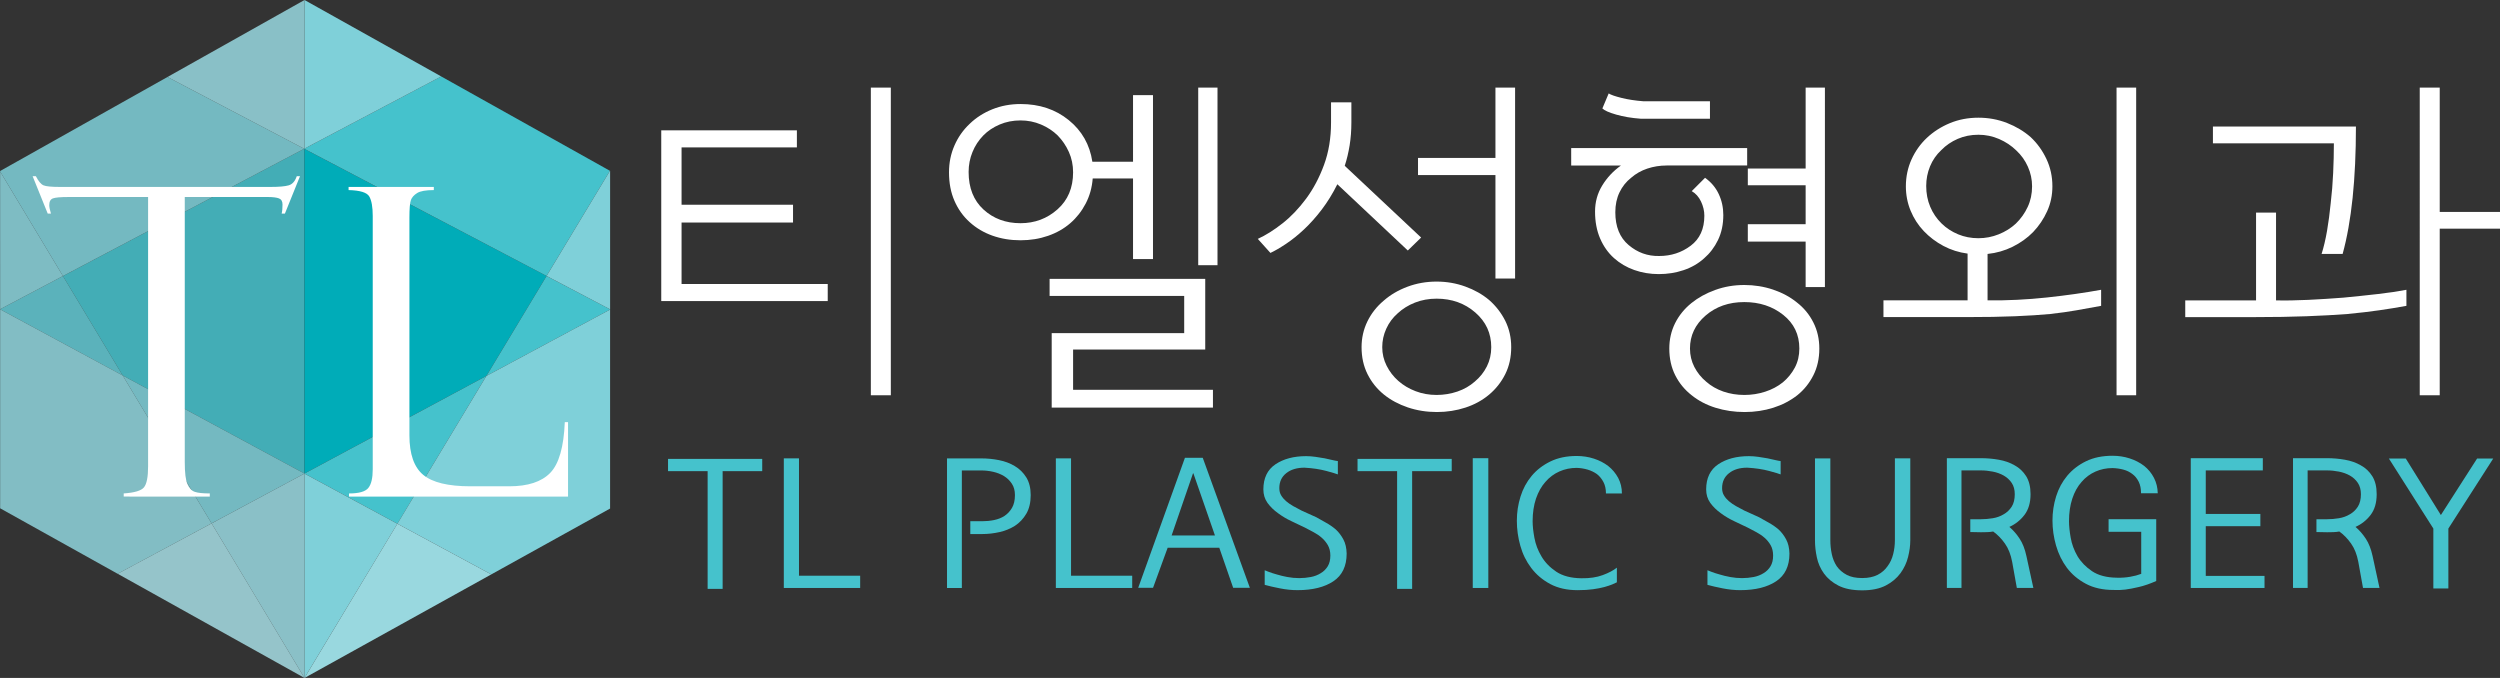
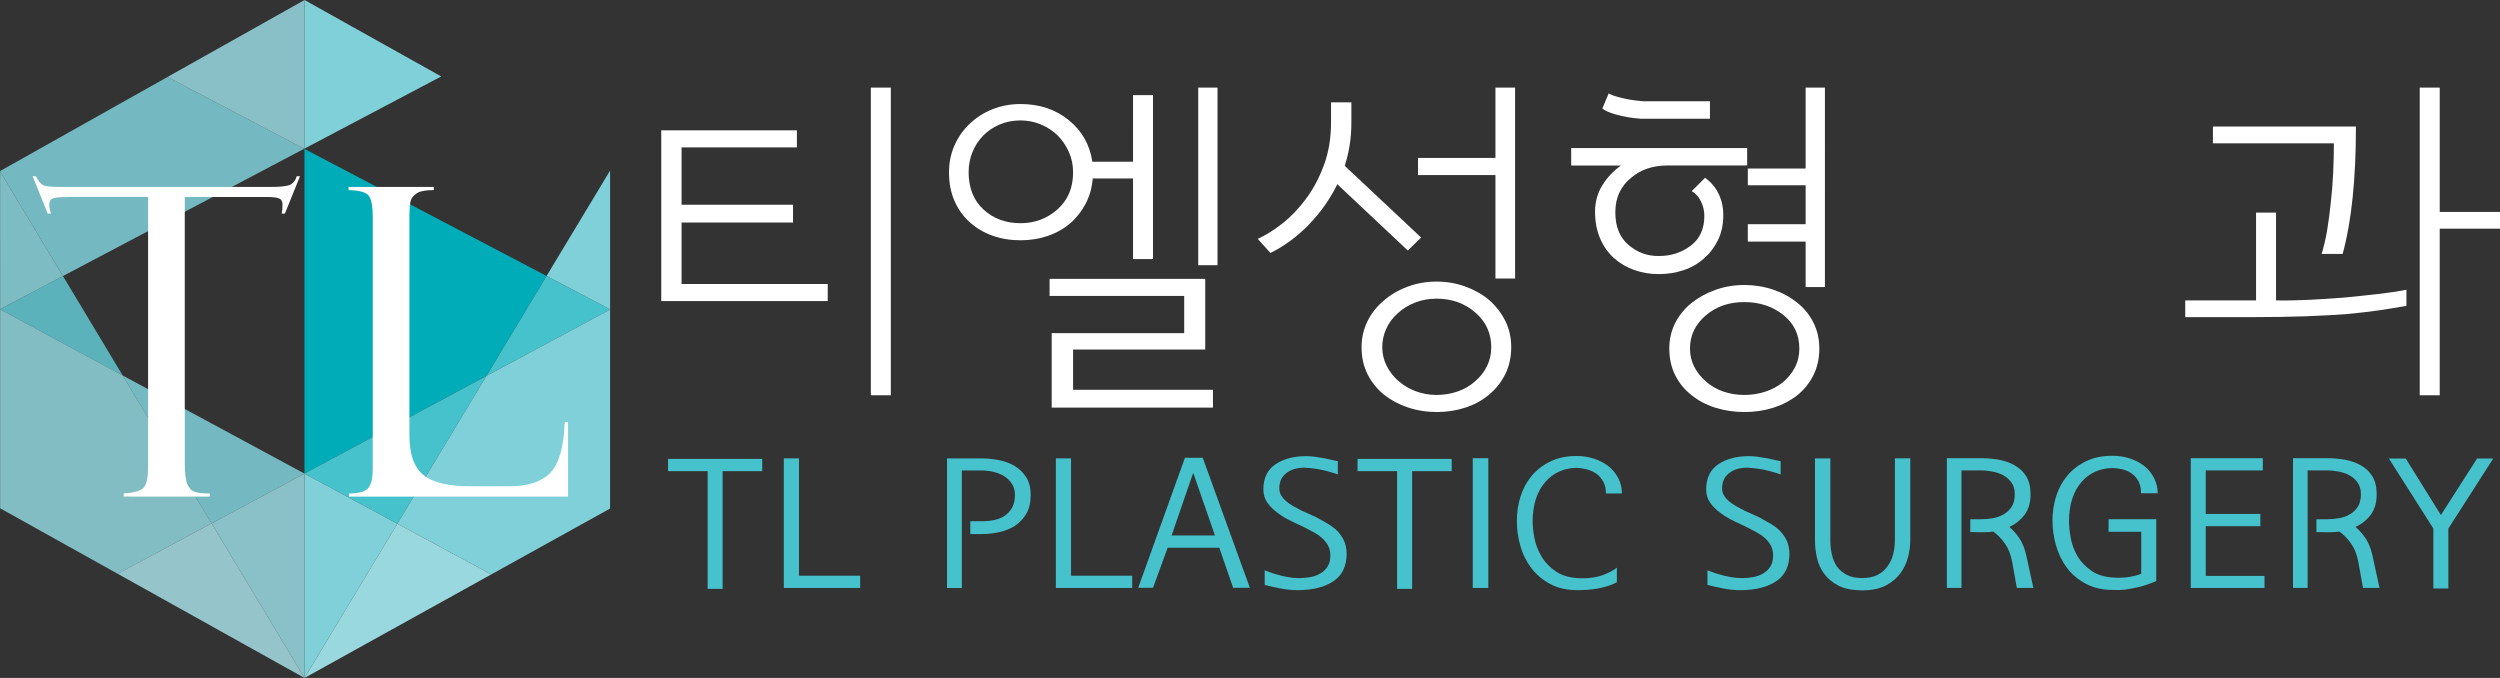
<svg xmlns="http://www.w3.org/2000/svg" xmlns:xlink="http://www.w3.org/1999/xlink" version="1.0" id="Layer_1" x="0px" y="0px" width="118px" height="32px" viewBox="0 0 118 32" enable-background="new 0 0 118 32" xml:space="preserve">
  <rect x="0" y="0" width="118" height="32" fill="#333333" stroke="none" />
  <g>
    <polygon fill="#45C2CC" points="35.977,22.238 34.108,22.238 34.108,27.795 33.4,27.795 33.4,22.238 31.531,22.238 31.531,21.66    35.977,21.66  " />
    <polygon fill="#45C2CC" points="40.6,27.752 36.996,27.752 36.996,21.635 37.712,21.635 37.712,27.174 40.6,27.174  " />
    <g>
      <path fill="#45C2CC" d="M48.649,23.369c0,0.351-0.07,0.644-0.208,0.88c-0.139,0.236-0.318,0.426-0.536,0.569    c-0.218,0.138-0.463,0.237-0.735,0.298s-0.54,0.091-0.806,0.091h-0.566v-0.605h0.557c0.189,0,0.377-0.018,0.563-0.055    c0.185-0.038,0.349-0.102,0.491-0.194c0.148-0.098,0.267-0.226,0.359-0.385c0.091-0.158,0.137-0.356,0.137-0.599    c0-0.213-0.049-0.394-0.146-0.539c-0.097-0.147-0.22-0.266-0.368-0.358c-0.153-0.092-0.324-0.16-0.513-0.203    c-0.189-0.043-0.378-0.064-0.567-0.064h-0.912v5.548h-0.7v-6.117h1.621c0.277,0,0.555,0.027,0.832,0.082    c0.278,0.055,0.526,0.148,0.744,0.28c0.225,0.133,0.406,0.311,0.545,0.535C48.579,22.757,48.649,23.035,48.649,23.369" />
      <polygon fill="#45C2CC" points="53.44,27.752 49.836,27.752 49.836,21.635 50.553,21.635 50.553,27.174 53.44,27.174   " />
      <path fill="#45C2CC" d="M58.993,27.743h-0.788l-0.655-1.89h-2.436l-0.69,1.89h-0.7l2.205-6.135h0.841L58.993,27.743z     M57.346,25.275l-1.018-2.933H56.31l-1.01,2.933H57.346z" />
      <path fill="#45C2CC" d="M63.562,26.13c0,0.592-0.21,1.028-0.628,1.307c-0.42,0.279-0.982,0.418-1.691,0.418    c-0.272,0-0.55-0.028-0.837-0.086c-0.286-0.057-0.524-0.111-0.712-0.164v-0.689c0.028,0.012,0.095,0.038,0.198,0.078    s0.229,0.08,0.376,0.121c0.148,0.045,0.313,0.086,0.496,0.12c0.184,0.034,0.369,0.052,0.558,0.052c0.189,0,0.373-0.018,0.55-0.052    s0.333-0.096,0.469-0.182c0.136-0.08,0.245-0.188,0.328-0.324c0.082-0.134,0.124-0.303,0.124-0.504    c0-0.189-0.039-0.352-0.115-0.487c-0.077-0.135-0.172-0.251-0.284-0.35c-0.117-0.104-0.246-0.192-0.39-0.268    c-0.141-0.074-0.277-0.146-0.407-0.215c-0.194-0.093-0.407-0.193-0.638-0.304c-0.23-0.107-0.442-0.234-0.637-0.379    c-0.201-0.144-0.366-0.306-0.496-0.486c-0.13-0.183-0.195-0.394-0.195-0.635c0-0.534,0.191-0.931,0.572-1.187    c0.38-0.255,0.863-0.384,1.447-0.384c0.147,0,0.297,0.012,0.447,0.034c0.15,0.023,0.293,0.047,0.43,0.069    c0.136,0.029,0.259,0.056,0.366,0.082c0.11,0.026,0.194,0.042,0.254,0.047v0.63c-0.065-0.028-0.247-0.083-0.546-0.164    c-0.298-0.08-0.642-0.132-1.03-0.154c-0.354,0-0.642,0.086-0.859,0.259c-0.218,0.172-0.328,0.408-0.328,0.707    c0,0.133,0.029,0.247,0.089,0.345c0.059,0.099,0.136,0.188,0.23,0.269c0.1,0.086,0.214,0.165,0.34,0.236    c0.128,0.072,0.259,0.143,0.395,0.211l0.691,0.312c0.135,0.081,0.286,0.165,0.451,0.254c0.165,0.09,0.322,0.198,0.47,0.324    c0.143,0.132,0.261,0.289,0.358,0.471C63.505,25.642,63.556,25.865,63.562,26.13" />
      <polygon fill="#45C2CC" points="68.521,22.238 66.653,22.238 66.653,27.795 65.944,27.795 65.944,22.238 64.076,22.238     64.076,21.66 68.521,21.66   " />
      <rect x="69.514" y="21.627" fill="#45C2CC" width="0.735" height="6.125" />
      <path fill="#45C2CC" d="M76.554,23.291h-0.753c0-0.207-0.039-0.387-0.119-0.539s-0.182-0.278-0.307-0.375    c-0.129-0.092-0.276-0.163-0.441-0.212c-0.166-0.048-0.337-0.076-0.515-0.081c-0.288,0-0.561,0.056-0.814,0.168    s-0.476,0.277-0.664,0.496c-0.189,0.213-0.336,0.476-0.443,0.789c-0.105,0.313-0.158,0.669-0.158,1.064    c0,0.22,0.027,0.481,0.084,0.785c0.056,0.307,0.167,0.597,0.331,0.872c0.165,0.282,0.398,0.524,0.7,0.726    c0.302,0.2,0.696,0.305,1.187,0.31c0.39,0.006,0.726-0.044,1.01-0.15c0.283-0.106,0.505-0.223,0.664-0.35v0.691    c-0.053,0.027-0.128,0.063-0.226,0.103s-0.221,0.08-0.367,0.121c-0.148,0.04-0.325,0.074-0.532,0.103    c-0.206,0.029-0.449,0.044-0.725,0.044c-0.504,0-0.935-0.098-1.293-0.289c-0.36-0.192-0.659-0.444-0.896-0.756    c-0.236-0.31-0.409-0.66-0.518-1.052c-0.11-0.392-0.164-0.785-0.164-1.182c0-0.393,0.058-0.771,0.173-1.139    c0.115-0.368,0.29-0.693,0.526-0.976s0.531-0.509,0.886-0.682c0.354-0.172,0.767-0.258,1.239-0.258    c0.283,0,0.555,0.042,0.811,0.125c0.257,0.083,0.482,0.199,0.678,0.349c0.195,0.155,0.352,0.343,0.47,0.561    C76.494,22.777,76.554,23.021,76.554,23.291" />
      <path fill="#45C2CC" d="M84.462,26.13c0,0.592-0.21,1.028-0.629,1.307c-0.419,0.279-0.983,0.418-1.691,0.418    c-0.271,0-0.55-0.028-0.837-0.086c-0.287-0.057-0.523-0.111-0.713-0.164v-0.689c0.029,0.012,0.096,0.038,0.2,0.078    c0.102,0.04,0.228,0.08,0.376,0.121c0.146,0.045,0.313,0.086,0.496,0.12c0.183,0.034,0.368,0.052,0.557,0.052    c0.19,0,0.372-0.018,0.55-0.052s0.334-0.096,0.47-0.182c0.136-0.08,0.243-0.188,0.327-0.324c0.082-0.134,0.123-0.303,0.123-0.504    c0-0.189-0.038-0.352-0.113-0.487c-0.078-0.135-0.172-0.251-0.284-0.35c-0.118-0.104-0.248-0.192-0.39-0.268    c-0.143-0.074-0.277-0.146-0.408-0.215c-0.194-0.093-0.407-0.193-0.638-0.304c-0.229-0.107-0.442-0.234-0.637-0.379    c-0.201-0.144-0.366-0.306-0.496-0.486c-0.13-0.183-0.194-0.394-0.194-0.635c0-0.534,0.19-0.931,0.57-1.187    c0.381-0.255,0.864-0.384,1.448-0.384c0.146,0,0.297,0.012,0.447,0.034c0.15,0.023,0.294,0.047,0.43,0.069    c0.135,0.029,0.258,0.056,0.368,0.082c0.108,0.026,0.192,0.042,0.252,0.047v0.63c-0.066-0.028-0.247-0.083-0.545-0.164    c-0.298-0.08-0.643-0.132-1.032-0.154c-0.354,0-0.64,0.086-0.858,0.259c-0.219,0.172-0.328,0.408-0.328,0.707    c0,0.133,0.029,0.247,0.09,0.345c0.058,0.099,0.135,0.188,0.229,0.269c0.101,0.086,0.214,0.165,0.341,0.236    c0.126,0.072,0.259,0.143,0.394,0.211l0.69,0.312c0.137,0.081,0.287,0.165,0.452,0.254c0.166,0.09,0.322,0.198,0.47,0.324    c0.142,0.132,0.261,0.289,0.358,0.471C84.403,25.642,84.456,25.865,84.462,26.13" />
      <path fill="#45C2CC" d="M90.165,25.509c0,0.242-0.034,0.5-0.103,0.776c-0.067,0.276-0.187,0.531-0.358,0.768    c-0.172,0.235-0.403,0.431-0.695,0.583c-0.292,0.151-0.662,0.228-1.111,0.228c-0.461,0-0.835-0.075-1.125-0.224    c-0.289-0.149-0.516-0.339-0.682-0.57c-0.165-0.229-0.277-0.483-0.336-0.763c-0.06-0.279-0.088-0.545-0.088-0.798v-3.874h0.725    v3.856c0,0.225,0.022,0.443,0.067,0.656c0.044,0.213,0.122,0.405,0.234,0.577c0.117,0.167,0.273,0.302,0.466,0.406    c0.19,0.103,0.438,0.154,0.738,0.154c0.284,0,0.524-0.05,0.723-0.149c0.197-0.102,0.354-0.238,0.474-0.411    c0.124-0.166,0.212-0.357,0.265-0.573c0.055-0.216,0.08-0.436,0.08-0.66v-3.856h0.727V25.509z" />
      <path fill="#45C2CC" d="M95.975,27.752h-0.78l-0.221-1.234c-0.065-0.345-0.179-0.633-0.341-0.862    c-0.162-0.23-0.348-0.42-0.554-0.569c-0.095,0.017-0.19,0.028-0.288,0.03c-0.098,0.003-0.192,0.005-0.287,0.005l-0.506-0.01    v-0.604h0.496c0.189,0,0.378-0.016,0.567-0.048c0.189-0.031,0.36-0.093,0.513-0.186c0.154-0.086,0.279-0.206,0.377-0.357    c0.098-0.152,0.146-0.351,0.146-0.591c0-0.213-0.049-0.392-0.146-0.535c-0.098-0.145-0.223-0.259-0.377-0.346    c-0.152-0.086-0.323-0.147-0.513-0.185c-0.189-0.038-0.378-0.057-0.567-0.057h-0.912v5.548h-0.69v-6.125h1.612    c0.276,0,0.556,0.023,0.837,0.073c0.279,0.049,0.529,0.136,0.748,0.263c0.224,0.121,0.405,0.292,0.545,0.513    c0.138,0.223,0.208,0.505,0.208,0.851c0,0.402-0.097,0.729-0.288,0.979c-0.192,0.251-0.431,0.439-0.713,0.565    c0.183,0.155,0.346,0.341,0.486,0.557c0.143,0.215,0.248,0.487,0.319,0.815L95.975,27.752z" />
      <path fill="#45C2CC" d="M101.846,23.282h-0.789c0-0.213-0.036-0.394-0.11-0.543s-0.172-0.271-0.296-0.363    c-0.124-0.098-0.268-0.168-0.43-0.211s-0.332-0.067-0.509-0.072c-0.29,0-0.561,0.056-0.811,0.168    c-0.252,0.111-0.469,0.274-0.65,0.486c-0.19,0.213-0.336,0.477-0.439,0.79c-0.103,0.313-0.155,0.668-0.155,1.065    c0,0.219,0.027,0.479,0.08,0.781c0.053,0.302,0.16,0.591,0.319,0.866c0.165,0.276,0.395,0.515,0.69,0.712    c0.295,0.198,0.688,0.302,1.178,0.307c0.213,0.006,0.418-0.009,0.615-0.043c0.198-0.034,0.373-0.08,0.527-0.139v-1.984h-1.541    v-0.595h2.249v2.917c-0.301,0.132-0.575,0.227-0.824,0.283c-0.247,0.058-0.46,0.099-0.637,0.121    c-0.177,0.023-0.363,0.029-0.558,0.018c-0.502,0-0.935-0.097-1.297-0.289c-0.363-0.192-0.663-0.444-0.899-0.755    c-0.23-0.311-0.402-0.661-0.514-1.053c-0.112-0.391-0.168-0.785-0.168-1.182c0-0.391,0.058-0.771,0.172-1.139    c0.115-0.368,0.291-0.693,0.527-0.976c0.236-0.281,0.531-0.509,0.886-0.682c0.354-0.172,0.771-0.258,1.249-0.258    c0.282,0,0.554,0.041,0.81,0.125c0.257,0.083,0.483,0.2,0.678,0.349c0.195,0.155,0.351,0.343,0.465,0.562    C101.779,22.769,101.84,23.013,101.846,23.282" />
      <polygon fill="#45C2CC" points="106.885,27.752 103.404,27.752 103.404,21.627 106.805,21.627 106.805,22.204 104.112,22.204     104.112,24.258 106.689,24.258 106.689,24.836 104.112,24.836 104.112,27.182 106.885,27.182   " />
      <path fill="#45C2CC" d="M112.313,27.752h-0.779l-0.222-1.234c-0.065-0.345-0.179-0.633-0.341-0.862    c-0.162-0.23-0.347-0.42-0.554-0.569c-0.095,0.017-0.189,0.028-0.288,0.03c-0.097,0.003-0.192,0.005-0.288,0.005l-0.505-0.01    v-0.604h0.496c0.189,0,0.378-0.016,0.567-0.048c0.188-0.031,0.359-0.093,0.514-0.186c0.153-0.086,0.279-0.206,0.376-0.357    c0.098-0.152,0.146-0.351,0.146-0.591c0-0.213-0.049-0.392-0.146-0.535c-0.097-0.145-0.223-0.259-0.376-0.346    c-0.154-0.086-0.325-0.147-0.514-0.185c-0.189-0.038-0.378-0.057-0.567-0.057h-0.912v5.548h-0.69v-6.125h1.611    c0.278,0,0.558,0.023,0.837,0.073c0.28,0.049,0.53,0.136,0.748,0.263c0.226,0.121,0.406,0.292,0.545,0.513    c0.14,0.223,0.208,0.505,0.208,0.851c0,0.402-0.096,0.729-0.286,0.979c-0.192,0.251-0.431,0.439-0.715,0.565    c0.185,0.155,0.346,0.341,0.488,0.557c0.141,0.215,0.248,0.487,0.319,0.815L112.313,27.752z" />
      <polygon fill="#45C2CC" points="117.68,21.644 115.563,24.947 115.563,27.777 114.854,27.777 114.854,24.947 112.756,21.644     113.553,21.644 115.209,24.31 116.918,21.644   " />
      <path fill="#FFFFFF" d="M39.069,14.21h-7.858V6.151h6.402v0.806H32.17v2.708h5.261v0.837H32.17v2.902h6.899V14.21z M42.047,18.658    h-0.943V4.136h0.943V18.658z" />
      <path fill="#FFFFFF" d="M54.421,12.227h-0.942V8.423h-1.903c-0.033,0.431-0.144,0.825-0.331,1.185    c-0.188,0.36-0.43,0.669-0.728,0.927c-0.298,0.258-0.648,0.457-1.05,0.596c-0.403,0.14-0.836,0.21-1.299,0.21    c-0.474,0-0.916-0.073-1.324-0.218c-0.408-0.145-0.766-0.357-1.075-0.637c-0.309-0.278-0.549-0.615-0.719-1.007    c-0.172-0.392-0.257-0.84-0.257-1.346c0-0.451,0.085-0.873,0.257-1.265c0.17-0.392,0.41-0.733,0.719-1.024    c0.298-0.289,0.653-0.517,1.067-0.685c0.414-0.166,0.858-0.249,1.332-0.249c0.893,0,1.652,0.252,2.275,0.758    c0.623,0.504,0.995,1.16,1.116,1.965h1.92V4.491h0.942V12.227z M50.65,8.133c0-0.343-0.066-0.663-0.199-0.959    c-0.132-0.295-0.309-0.555-0.53-0.782c-0.22-0.214-0.482-0.386-0.785-0.515c-0.304-0.129-0.627-0.193-0.968-0.193    c-0.353,0-0.681,0.064-0.984,0.193c-0.304,0.129-0.56,0.301-0.77,0.515c-0.221,0.227-0.392,0.487-0.512,0.782    c-0.122,0.296-0.183,0.61-0.183,0.943c0,0.753,0.235,1.344,0.703,1.773c0.469,0.43,1.051,0.645,1.746,0.645    c0.672,0,1.255-0.217,1.745-0.653C50.404,9.447,50.65,8.864,50.65,8.133 M57.251,19.238H49.64v-3.513h6.254v-1.757h-6.353v-0.806    h7.346v3.337H50.65V18.4h6.601V19.238z M57.466,12.517h-0.91V4.136h0.91V12.517z" />
      <path fill="#FFFFFF" d="M67.077,11.212l-0.628,0.612l-3.326-3.127c-0.22,0.441-0.466,0.838-0.735,1.193    c-0.271,0.355-0.549,0.666-0.835,0.935c-0.287,0.269-0.571,0.497-0.853,0.685s-0.526,0.33-0.736,0.428l-0.596-0.662    c0.375-0.172,0.764-0.416,1.166-0.733c0.403-0.317,0.775-0.707,1.117-1.169s0.623-0.993,0.844-1.595    c0.221-0.602,0.33-1.268,0.33-1.999V4.829h0.96V5.78c0,0.376-0.027,0.736-0.082,1.08c-0.056,0.344-0.133,0.666-0.231,0.967    L67.077,11.212z M71.329,16.386c0,0.472-0.093,0.896-0.28,1.273c-0.188,0.376-0.442,0.698-0.762,0.967s-0.692,0.473-1.117,0.612    c-0.425,0.139-0.873,0.21-1.348,0.21c-0.486,0-0.943-0.073-1.373-0.218c-0.43-0.146-0.806-0.347-1.125-0.604    c-0.331-0.269-0.59-0.591-0.777-0.967c-0.188-0.377-0.281-0.801-0.281-1.273c0-0.43,0.091-0.833,0.272-1.209    c0.183-0.376,0.438-0.704,0.77-0.983c0.319-0.28,0.694-0.5,1.125-0.661c0.43-0.161,0.888-0.242,1.373-0.242    c0.475,0,0.927,0.078,1.356,0.234c0.431,0.156,0.806,0.368,1.125,0.636c0.319,0.28,0.573,0.607,0.762,0.983    C71.236,15.521,71.329,15.934,71.329,16.386 M70.387,16.386c0-0.656-0.251-1.201-0.753-1.636    c-0.501-0.436-1.111-0.653-1.828-0.653c-0.363,0-0.703,0.062-1.018,0.185c-0.314,0.124-0.587,0.293-0.818,0.508    c-0.232,0.204-0.411,0.446-0.538,0.725s-0.19,0.57-0.19,0.871c0,0.311,0.069,0.604,0.207,0.877    c0.137,0.274,0.322,0.514,0.554,0.718c0.232,0.204,0.501,0.365,0.812,0.483c0.308,0.118,0.639,0.178,0.992,0.178    c0.342,0,0.67-0.055,0.984-0.161c0.314-0.108,0.587-0.265,0.818-0.469c0.243-0.203,0.433-0.442,0.571-0.717    C70.317,17.022,70.387,16.719,70.387,16.386 M71.512,13.146h-0.927V8.262H66.93V7.456h3.655v-3.32h0.927V13.146z" />
      <path fill="#FFFFFF" d="M78.659,7.812c-0.31,0-0.61,0.048-0.902,0.144c-0.293,0.098-0.549,0.243-0.769,0.436    c-0.232,0.183-0.414,0.411-0.546,0.685c-0.133,0.274-0.199,0.588-0.199,0.943c0,0.677,0.21,1.193,0.629,1.547    c0.419,0.355,0.898,0.527,1.438,0.516c0.563,0,1.059-0.161,1.489-0.484c0.431-0.322,0.646-0.795,0.646-1.418    c0-0.225-0.053-0.449-0.157-0.669c-0.105-0.22-0.251-0.384-0.438-0.491l0.628-0.629c0.287,0.204,0.502,0.459,0.646,0.766    c0.144,0.306,0.216,0.636,0.216,0.991c0,0.44-0.083,0.833-0.249,1.177c-0.165,0.343-0.386,0.633-0.661,0.87    c-0.275,0.247-0.599,0.433-0.968,0.556c-0.37,0.124-0.759,0.185-1.167,0.185s-0.793-0.064-1.158-0.193    c-0.364-0.129-0.683-0.317-0.959-0.564c-0.275-0.247-0.494-0.556-0.654-0.927c-0.159-0.371-0.238-0.793-0.238-1.265    c0-0.452,0.112-0.862,0.339-1.233c0.226-0.371,0.521-0.686,0.884-0.943h-2.349V6.989h8.306v0.822H78.659z M80.71,4.781v0.822    h-3.276c-0.431-0.032-0.813-0.097-1.149-0.194c-0.337-0.096-0.555-0.193-0.653-0.29l0.298-0.709    c0.1,0.064,0.298,0.135,0.597,0.209c0.297,0.076,0.649,0.13,1.057,0.162H80.71z M85.872,16.45c0,0.472-0.094,0.895-0.282,1.265    c-0.187,0.37-0.439,0.686-0.761,0.943c-0.33,0.257-0.708,0.454-1.132,0.588c-0.427,0.134-0.875,0.202-1.35,0.202    c-0.485,0-0.942-0.068-1.374-0.202c-0.43-0.134-0.805-0.331-1.124-0.588c-0.331-0.258-0.59-0.573-0.777-0.943    s-0.281-0.792-0.281-1.265c0-0.43,0.091-0.828,0.272-1.193c0.183-0.365,0.438-0.682,0.77-0.95c0.32-0.259,0.695-0.465,1.125-0.621    c0.431-0.156,0.887-0.234,1.374-0.234c0.473,0,0.925,0.073,1.355,0.217c0.431,0.145,0.806,0.347,1.124,0.605    c0.332,0.258,0.592,0.572,0.778,0.943C85.778,15.587,85.872,15.999,85.872,16.45 M84.929,16.45c0-0.656-0.254-1.185-0.761-1.588    c-0.508-0.403-1.12-0.604-1.836-0.604c-0.729,0-1.338,0.212-1.829,0.637c-0.491,0.424-0.736,0.942-0.736,1.555    c0,0.312,0.069,0.603,0.206,0.87c0.139,0.269,0.324,0.5,0.556,0.693c0.23,0.204,0.502,0.359,0.811,0.468    c0.308,0.106,0.64,0.161,0.993,0.161c0.341,0,0.669-0.052,0.983-0.154c0.314-0.101,0.594-0.249,0.836-0.443    c0.23-0.192,0.42-0.424,0.563-0.692S84.929,16.783,84.929,16.45 M86.136,13.549h-0.91v-2.144h-2.729v-0.822h2.729V8.745h-2.729    v-0.79h2.729V4.136h0.91V13.549z" />
-       <path fill="#FFFFFF" d="M99.173,14.436c-0.408,0.075-0.794,0.144-1.157,0.209c-0.364,0.064-0.783,0.124-1.258,0.177    c-0.463,0.043-1.013,0.078-1.646,0.105c-0.636,0.027-1.415,0.04-2.341,0.04h-3.872v-0.79h3.971V11.97    c-0.408-0.054-0.789-0.175-1.143-0.363c-0.353-0.188-0.66-0.422-0.926-0.701c-0.265-0.28-0.471-0.599-0.62-0.96    c-0.148-0.359-0.224-0.743-0.224-1.152c0-0.451,0.089-0.873,0.265-1.266c0.177-0.391,0.419-0.732,0.728-1.023    c0.309-0.289,0.67-0.521,1.085-0.693c0.413-0.171,0.862-0.257,1.347-0.257c0.476,0,0.924,0.083,1.35,0.249    c0.424,0.167,0.797,0.39,1.116,0.669c0.31,0.291,0.557,0.634,0.744,1.032c0.188,0.397,0.281,0.827,0.281,1.289    c0,0.419-0.082,0.812-0.248,1.177c-0.165,0.365-0.386,0.693-0.662,0.983c-0.274,0.28-0.598,0.51-0.967,0.693    c-0.371,0.183-0.764,0.296-1.183,0.339v1.096v1.095c0.926,0.011,1.86-0.035,2.805-0.136c0.941-0.102,1.794-0.224,2.555-0.363    V14.436z M95.914,8.794c0-0.322-0.066-0.631-0.198-0.926c-0.132-0.296-0.314-0.551-0.547-0.766c-0.23-0.226-0.502-0.406-0.81-0.54    c-0.31-0.134-0.635-0.202-0.978-0.202c-0.352,0-0.677,0.065-0.975,0.194c-0.298,0.129-0.559,0.306-0.778,0.532    c-0.231,0.215-0.408,0.47-0.53,0.765c-0.121,0.296-0.181,0.605-0.181,0.927c0,0.355,0.063,0.683,0.19,0.983    c0.127,0.301,0.306,0.564,0.538,0.79c0.22,0.215,0.479,0.384,0.776,0.508s0.618,0.185,0.959,0.185c0.332,0,0.651-0.061,0.96-0.185    c0.31-0.124,0.58-0.293,0.811-0.508c0.231-0.226,0.418-0.486,0.555-0.782C95.845,9.474,95.914,9.149,95.914,8.794 M100.827,18.658    h-0.926V4.136h0.926V18.658z" />
      <path fill="#FFFFFF" d="M113.583,14.436c-0.408,0.075-0.836,0.145-1.282,0.209c-0.445,0.064-0.952,0.124-1.514,0.177    c-0.563,0.043-1.203,0.078-1.919,0.105c-0.717,0.027-1.544,0.041-2.482,0.041h-3.242v-0.79h3.342v-4.142h0.943v4.142    c0.451,0.011,0.957,0.002,1.514-0.024c0.557-0.027,1.11-0.062,1.664-0.105c0.561-0.054,1.101-0.11,1.62-0.17    c0.518-0.059,0.97-0.126,1.356-0.201V14.436z M111.2,5.974c0,1.236-0.052,2.356-0.156,3.36c-0.105,1.005-0.262,1.889-0.472,2.652    h-0.993c0.099-0.312,0.185-0.675,0.257-1.088c0.071-0.414,0.129-0.852,0.174-1.314c0.055-0.462,0.093-0.934,0.115-1.418    c0.022-0.484,0.034-0.951,0.034-1.402h-5.709v-0.79H111.2z M118,10.792h-2.845v7.865h-0.943V4.136h0.943v5.867H118V10.792z" />
      <polygon fill="#010101" points="14.398,31.999 14.398,31.999 14.398,31.998   " />
      <path fill="#010101" d="M14.397,31.999h0.001H14.397z" />
      <path fill="#010101" d="M14.398,31.999L14.398,31.999z" />
      <g opacity="0.85">
        <g>
          <defs>
-             <rect id="SVGID_1_" x="2.971" y="7.021" width="11.4" height="15.331" />
-           </defs>
+             </defs>
          <clipPath id="SVGID_2_">
            <use xlink:href="#SVGID_1_" overflow="visible" />
          </clipPath>
          <polygon clip-path="url(#SVGID_2_)" fill="#45C2CC" points="14.371,22.352 14.371,7.029 14.357,7.021 2.971,13.03 5.791,17.723       14.369,22.353     " />
        </g>
      </g>
      <polygon fill="#00ACB8" points="14.371,22.352 22.957,17.744 25.798,13.026 14.371,7.029   " />
      <g opacity="0.85">
        <g>
          <defs>
            <rect id="SVGID_3_" x="0.005" y="3.634" width="14.352" height="9.395" />
          </defs>
          <clipPath id="SVGID_4_">
            <use xlink:href="#SVGID_3_" overflow="visible" />
          </clipPath>
          <polygon clip-path="url(#SVGID_4_)" fill="#7FD0D9" points="14.357,7.021 7.904,3.634 0.005,8.072 0.005,8.095 2.971,13.029           " />
        </g>
      </g>
      <polygon fill="#010101" points="0,14.597 0.006,14.6 0.006,14.594   " />
      <g opacity="0.85">
        <g>
          <defs>
            <rect id="SVGID_5_" x="0.006" y="13.029" width="5.785" height="4.693" />
          </defs>
          <clipPath id="SVGID_6_">
            <use xlink:href="#SVGID_5_" overflow="visible" />
          </clipPath>
          <polygon clip-path="url(#SVGID_6_)" fill="#61C8D2" points="2.971,13.029 0.006,14.594 0.006,14.6 5.792,17.724     " />
        </g>
      </g>
      <g opacity="0.85">
        <g>
          <defs>
            <rect id="SVGID_7_" x="0.005" y="8.095" width="2.965" height="6.499" />
          </defs>
          <clipPath id="SVGID_8_">
            <use xlink:href="#SVGID_7_" overflow="visible" />
          </clipPath>
          <polygon clip-path="url(#SVGID_8_)" fill="#8BD3DC" points="0.005,8.095 0.006,14.594 2.971,13.029     " />
        </g>
      </g>
      <g opacity="0.85">
        <g>
          <defs>
            <rect id="SVGID_9_" x="5.792" y="17.723" width="8.578" height="6.98" />
          </defs>
          <clipPath id="SVGID_10_">
            <use xlink:href="#SVGID_9_" overflow="visible" />
          </clipPath>
          <polygon clip-path="url(#SVGID_10_)" fill="#7FD0D9" points="5.792,17.723 9.986,24.703 14.37,22.353     " />
        </g>
      </g>
      <g opacity="0.85">
        <g>
          <defs>
            <rect id="SVGID_11_" x="0.006" y="14.6" width="9.98" height="12.483" />
          </defs>
          <clipPath id="SVGID_12_">
            <use xlink:href="#SVGID_11_" overflow="visible" />
          </clipPath>
          <polygon clip-path="url(#SVGID_12_)" fill="#8FD5DD" points="5.792,17.723 0.006,14.6 0.006,23.991 5.553,27.083 9.986,24.703           " />
        </g>
      </g>
      <polygon fill="#45C2CC" points="14.371,22.354 18.756,24.721 22.957,17.744 14.371,22.352   " />
      <polygon fill="#010101" points="14.371,22.354 14.371,22.352 14.369,22.353   " />
      <polygon fill="#7FD0D9" points="14.371,31.998 14.371,31.999 18.756,24.721 14.371,22.354   " />
      <g opacity="0.85">
        <g>
          <defs>
            <rect id="SVGID_13_" x="9.987" y="22.353" width="4.384" height="9.646" />
          </defs>
          <clipPath id="SVGID_14_">
            <use xlink:href="#SVGID_13_" overflow="visible" />
          </clipPath>
          <polygon clip-path="url(#SVGID_14_)" fill="#99D8E0" points="14.369,22.353 9.987,24.703 14.371,31.998 14.371,22.354     " />
        </g>
      </g>
      <g opacity="0.85">
        <g>
          <defs>
            <rect id="SVGID_15_" x="5.553" y="24.703" width="8.818" height="7.297" />
          </defs>
          <clipPath id="SVGID_16_">
            <use xlink:href="#SVGID_15_" overflow="visible" />
          </clipPath>
          <polygon clip-path="url(#SVGID_16_)" fill="#A6DDE4" points="14.371,31.999 14.371,31.998 9.987,24.703 5.553,27.082     " />
        </g>
      </g>
-       <polygon fill="#010101" points="14.371,7.014 14.357,7.021 14.371,7.028   " />
-       <polygon fill="#45C2CC" points="14.371,7.028 25.798,13.026 28.789,8.062 20.825,3.608 14.371,7.014   " />
      <polygon fill="#7FD0D9" points="20.826,3.608 14.373,0 14.372,0.001 14.372,7.014   " />
      <g opacity="0.85">
        <g>
          <defs>
            <rect id="SVGID_17_" x="7.904" y="0.001" width="6.467" height="7.021" />
          </defs>
          <clipPath id="SVGID_18_">
            <use xlink:href="#SVGID_17_" overflow="visible" />
          </clipPath>
          <polygon clip-path="url(#SVGID_18_)" fill="#98D8E0" points="14.371,7.014 14.371,0.001 7.904,3.634 14.357,7.021     " />
        </g>
      </g>
      <polygon fill="#45C2CC" points="25.798,13.027 22.957,17.745 28.796,14.612 28.796,14.589 28.793,14.599   " />
      <polygon fill="#7FD0D9" points="18.755,24.72 23.188,27.112 28.796,24.003 28.796,14.611 22.957,17.744   " />
      <polygon fill="#99D8DF" points="14.372,31.999 14.372,32 23.188,27.112 18.755,24.72   " />
      <polygon fill="#7FD0D9" points="28.789,8.062 25.798,13.026 28.792,14.599 28.797,14.589 28.797,8.065   " />
      <path fill="#FFFFFF" d="M14.16,8.317l-0.713,1.766h-0.153c0.027-0.106,0.041-0.248,0.041-0.426c0-0.153-0.056-0.25-0.168-0.293    c-0.112-0.043-0.289-0.065-0.533-0.065H8.721v12.503c0,0.517,0.042,0.867,0.128,1.057c0.084,0.188,0.2,0.308,0.346,0.356    c0.146,0.051,0.382,0.075,0.707,0.075v0.148H5.839v-0.148c0.509-0.034,0.828-0.129,0.957-0.288s0.194-0.489,0.194-0.992V9.299    H3.239c-0.379,0-0.626,0.022-0.741,0.065c-0.116,0.043-0.173,0.15-0.173,0.322c0,0.086,0.027,0.219,0.081,0.397H2.253L1.54,8.317    h0.153c0.122,0.238,0.243,0.382,0.361,0.431c0.119,0.05,0.375,0.075,0.768,0.075h9.955c0.393,0,0.676-0.025,0.849-0.075    c0.173-0.049,0.3-0.193,0.381-0.431H14.16z" />
      <path fill="#FFFFFF" d="M16.473,23.439v-0.148c0.468,0,0.772-0.086,0.911-0.259c0.14-0.171,0.209-0.465,0.209-0.882V10.192    c0-0.423-0.054-0.729-0.163-0.918c-0.108-0.188-0.434-0.289-0.977-0.302V8.823h4.023v0.149c-0.374,0-0.635,0.046-0.785,0.139    c-0.149,0.093-0.248,0.202-0.295,0.327c-0.048,0.126-0.071,0.41-0.071,0.853v10.261c0,0.879,0.217,1.5,0.651,1.861    c0.434,0.36,1.176,0.54,2.227,0.54h1.831c0.882,0,1.527-0.211,1.938-0.635c0.41-0.423,0.639-1.222,0.686-2.392h0.153v3.513H16.473    z" />
    </g>
  </g>
</svg>